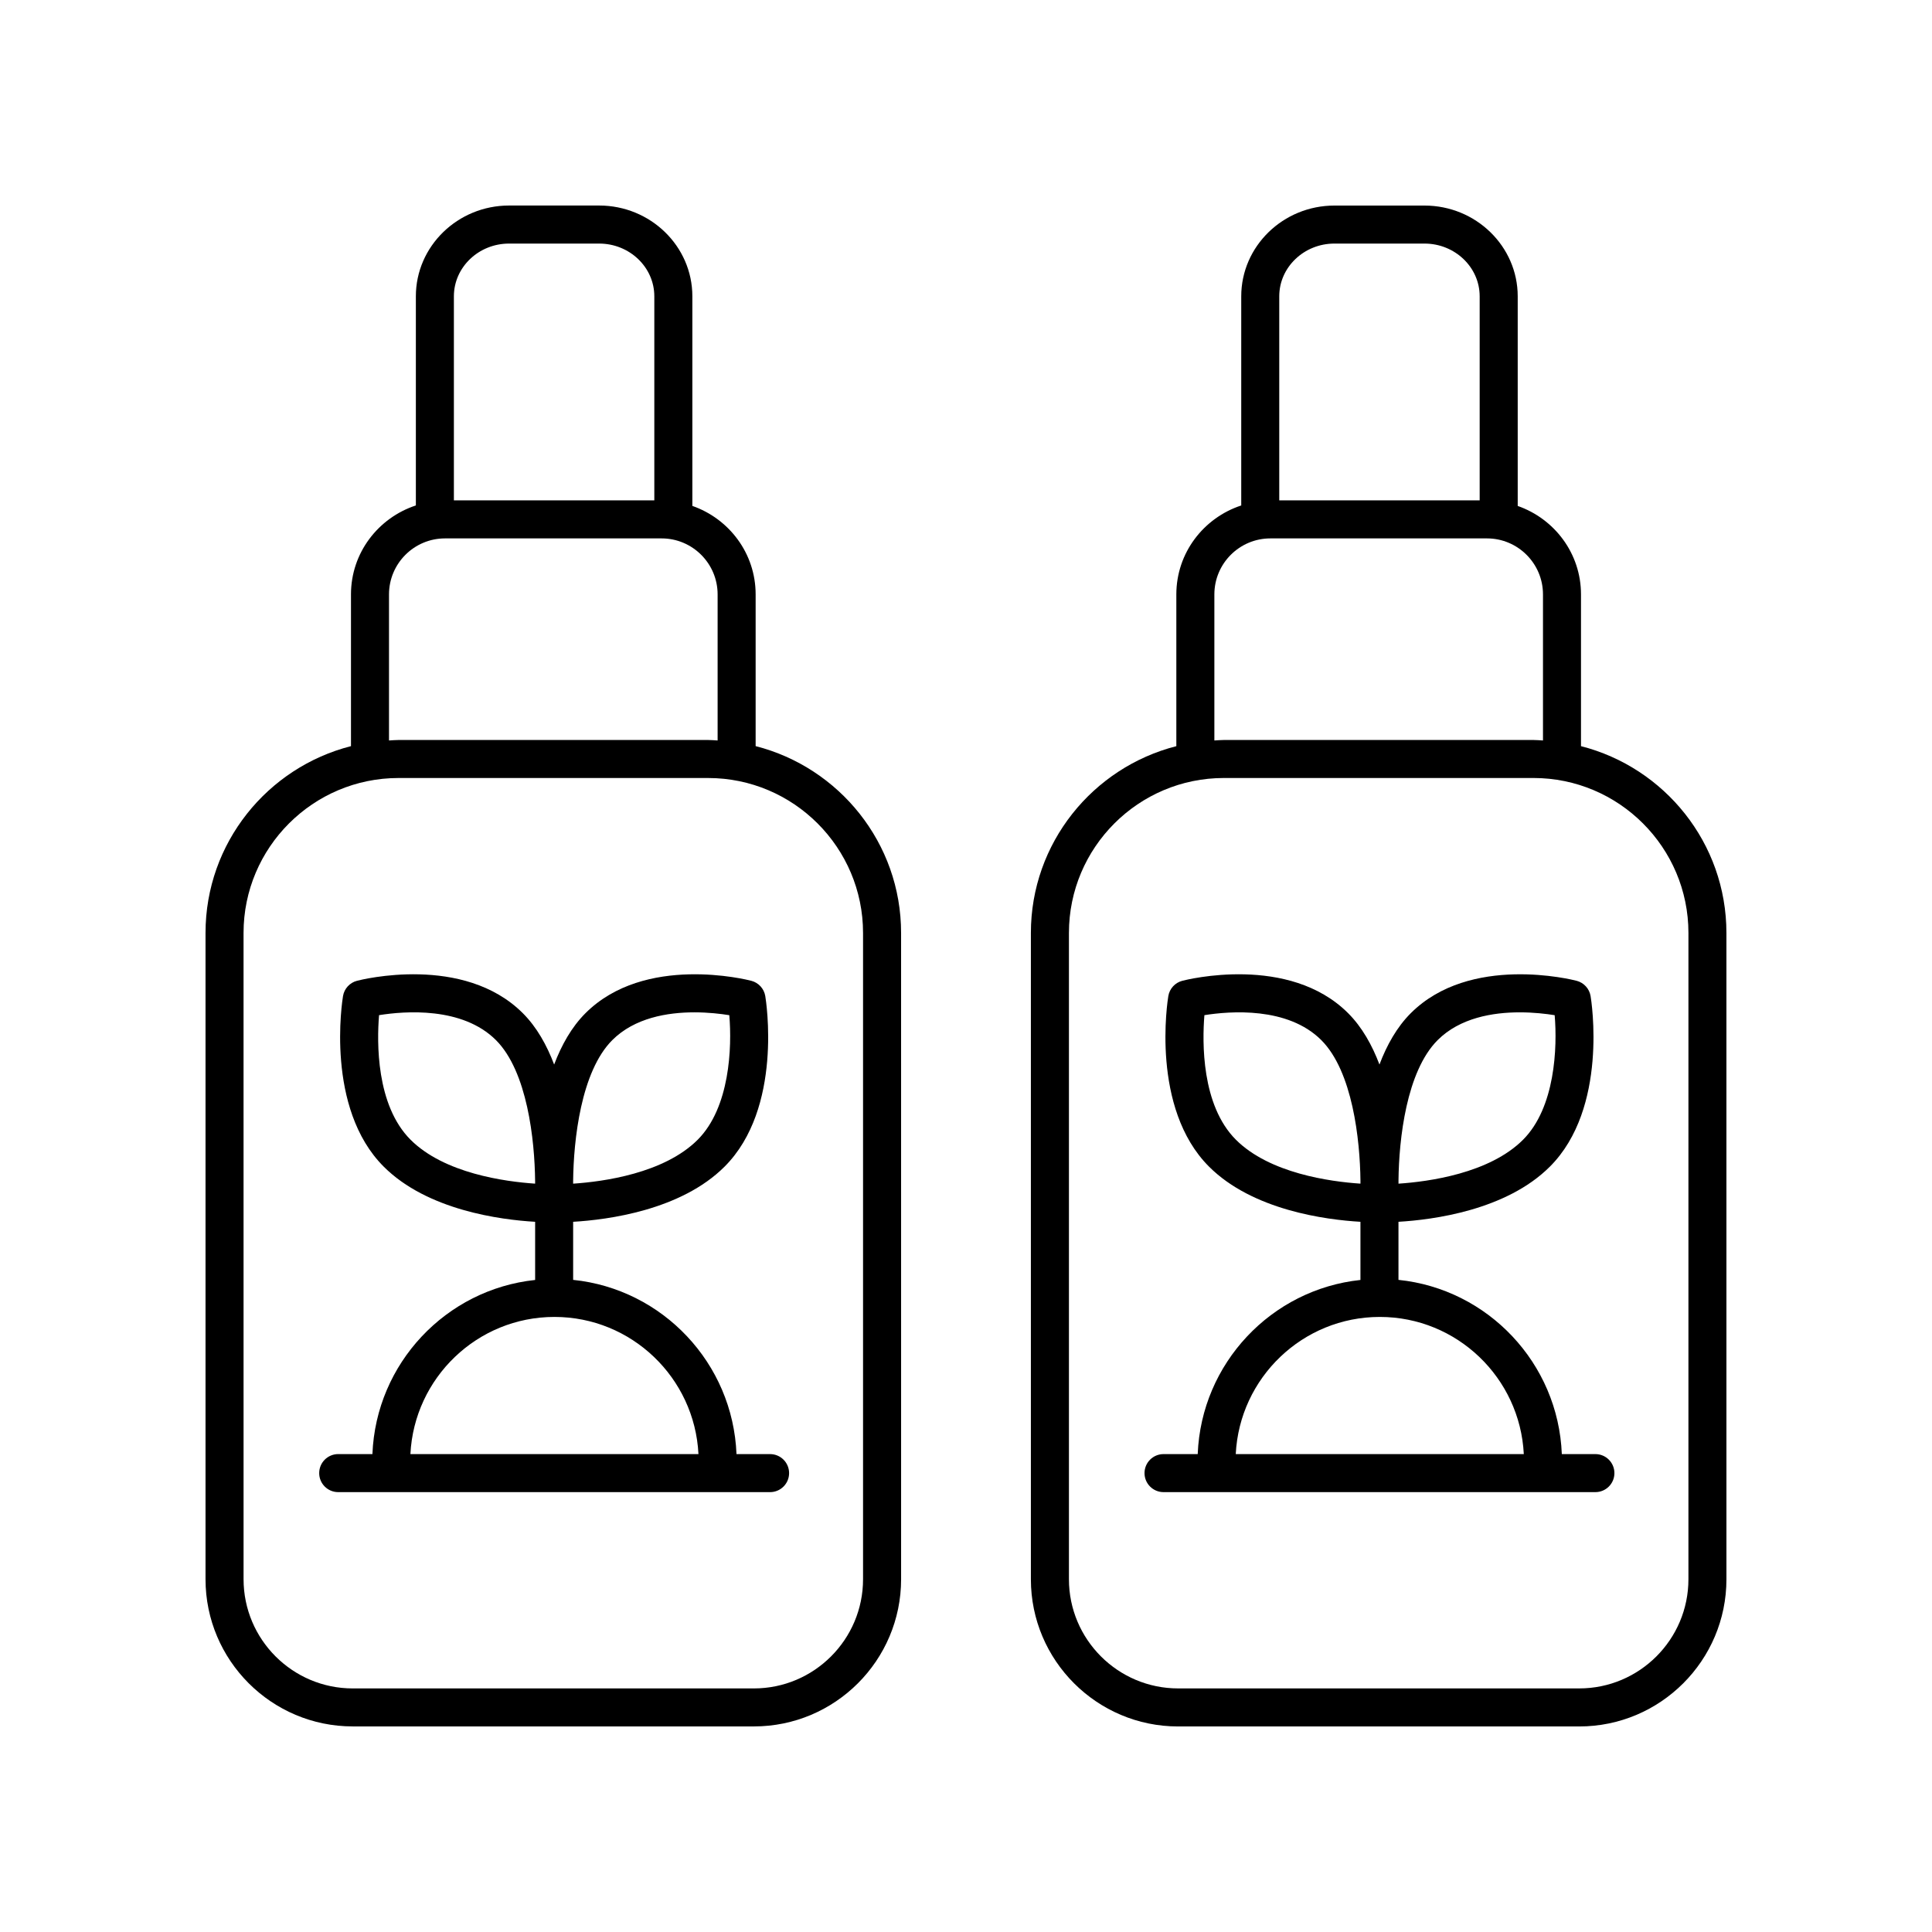
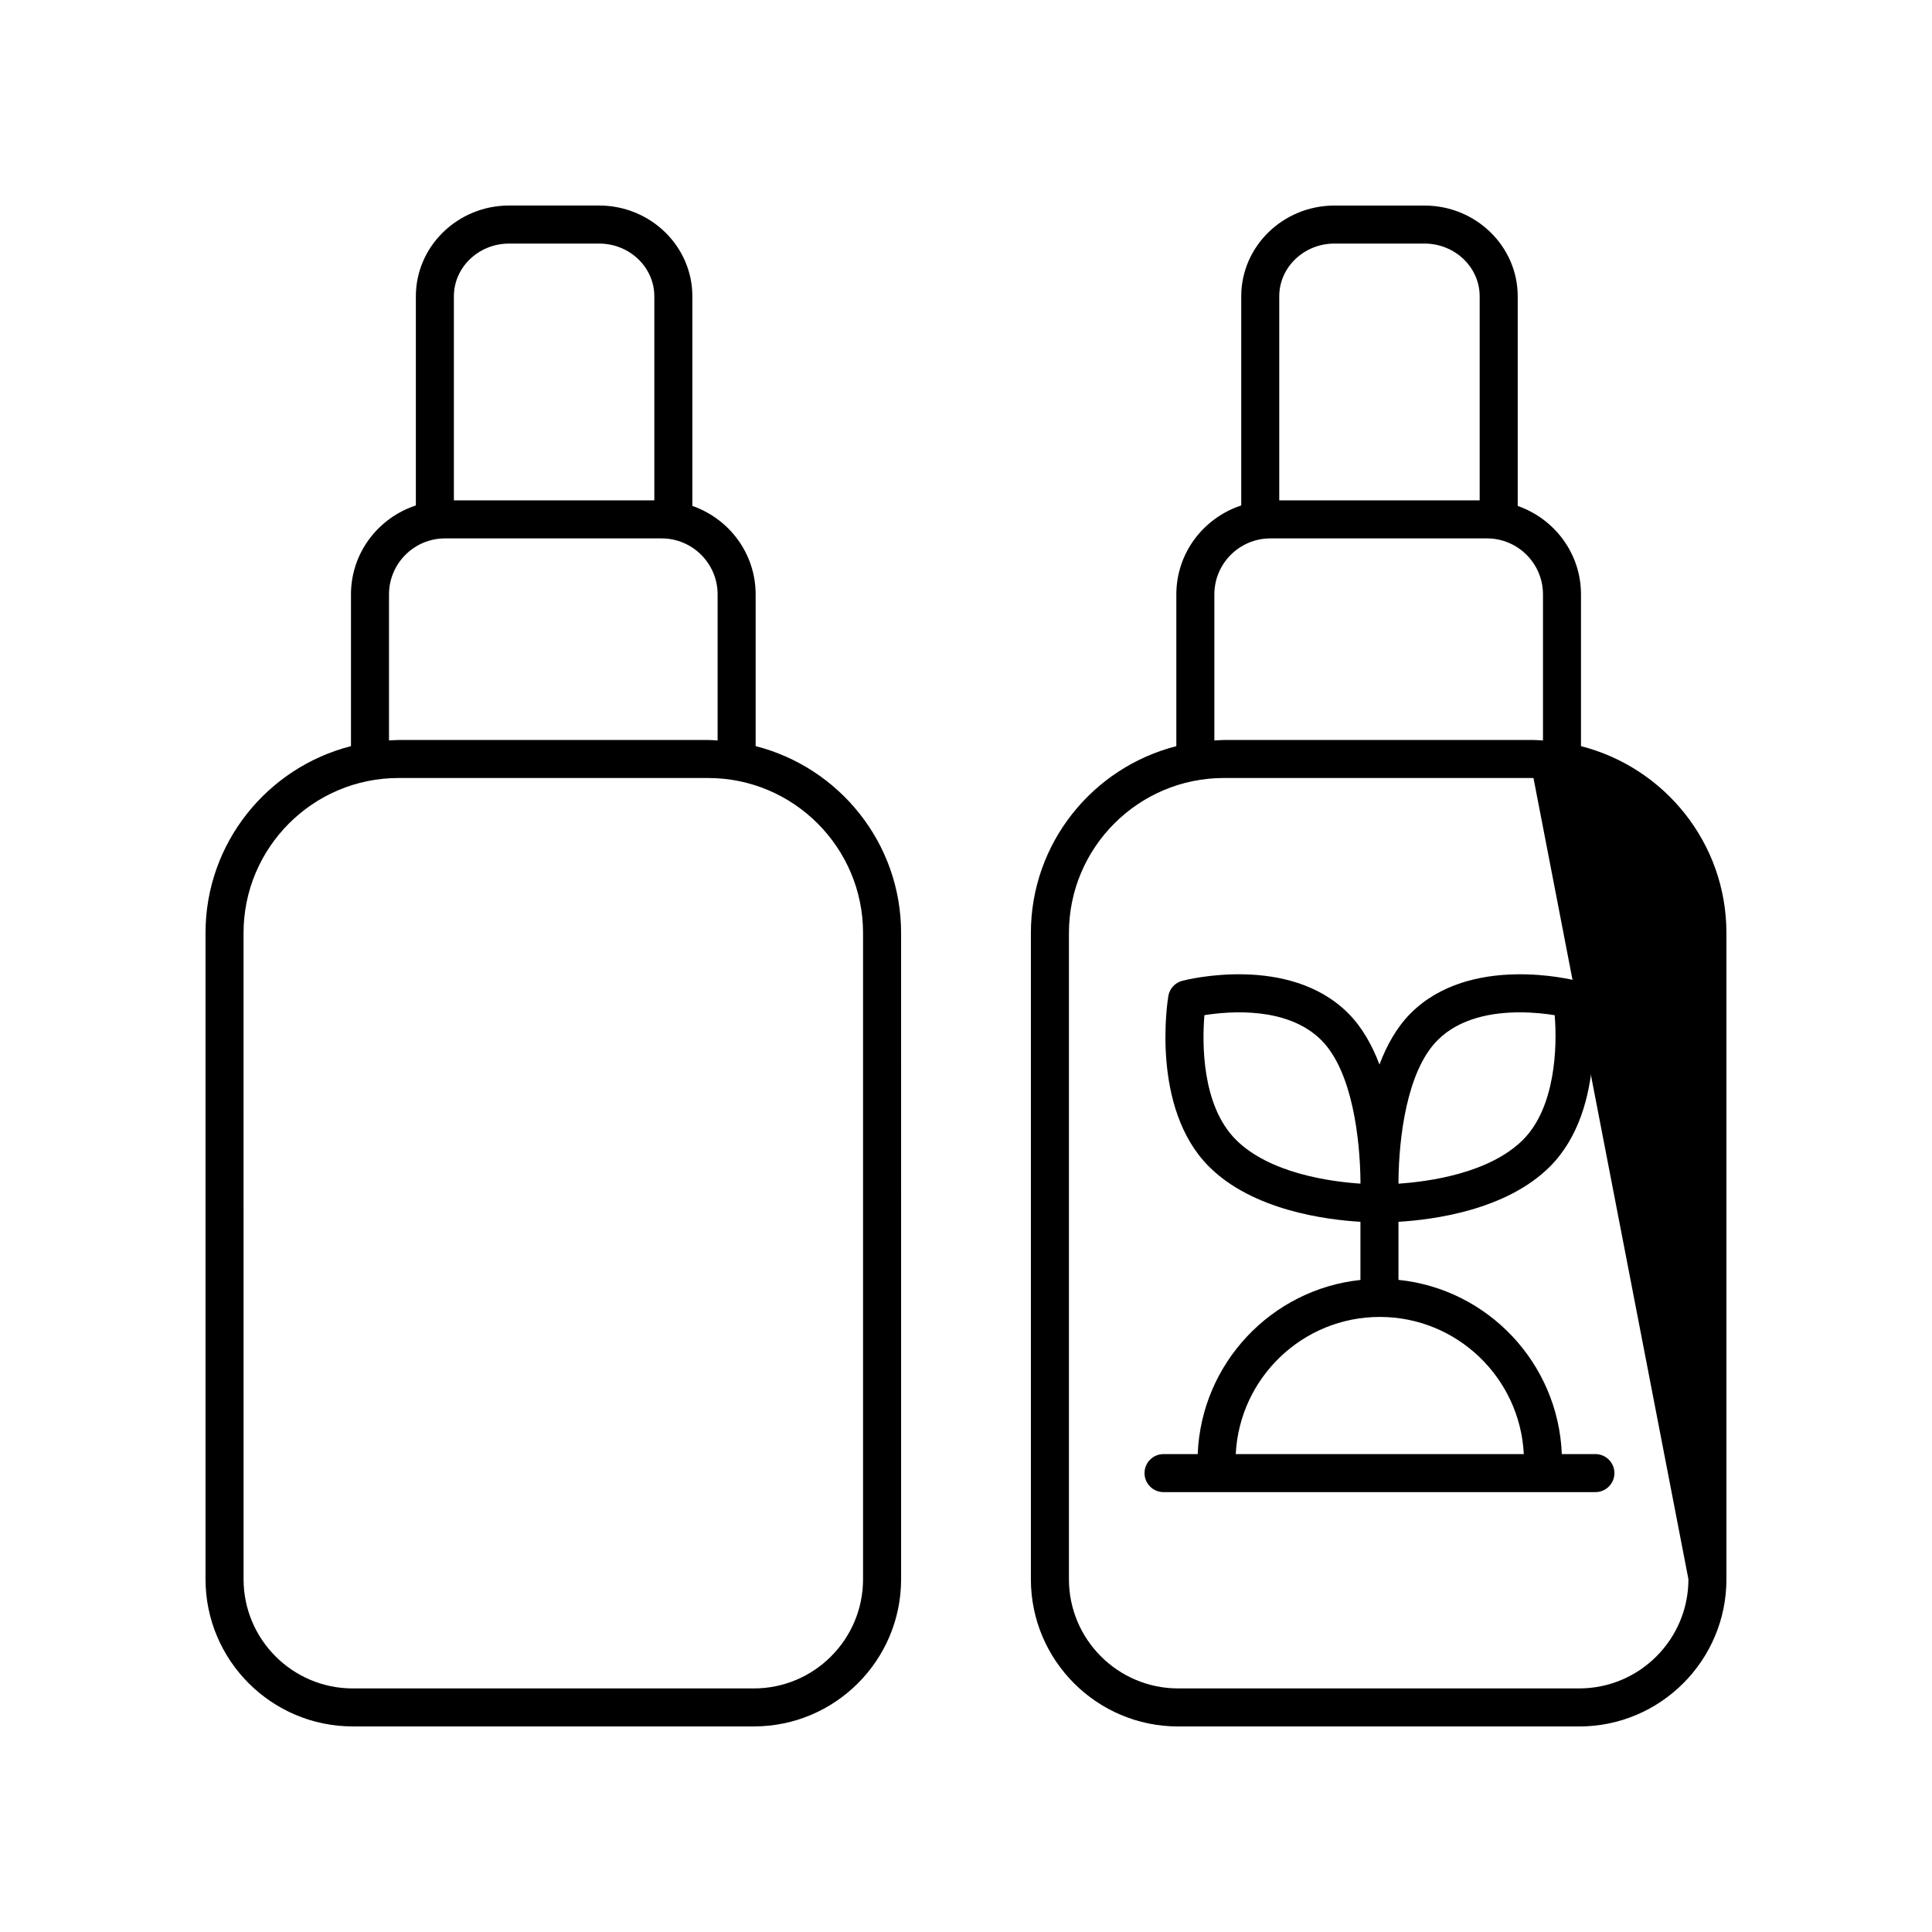
<svg xmlns="http://www.w3.org/2000/svg" fill="#000000" width="800px" height="800px" version="1.1" viewBox="144 144 512 512">
  <g>
    <path d="m237.48 601.52h106.31c21.512 0 39.012-17.5 39.012-39.012l-0.004-171.27c0-23.844-16.43-43.871-38.547-49.508v-40.219c0-10.871-7.043-20.043-16.77-23.438v-55.555c0-13.262-11.082-24.051-24.707-24.051h-23.859c-13.625 0-24.707 10.789-24.707 24.055v55.426c-9.945 3.273-17.195 12.539-17.195 23.57v40.219c-22.117 5.633-38.547 25.66-38.547 49.508v171.27c0.004 21.504 17.504 39.004 39.016 39.004zm41.434-392.97h23.859c8.066 0 14.629 6.269 14.629 13.977v54.074h-53.117v-54.074c0-7.707 6.562-13.977 14.629-13.977zm-31.824 92.973c0-8.184 6.656-14.84 14.84-14.84h57.406c8.184 0 14.84 6.656 14.84 14.84v38.711c-0.84-0.043-1.672-0.129-2.523-0.129h-82.043c-0.852 0-1.68 0.086-2.519 0.129zm-38.547 89.723c0-22.645 18.422-41.066 41.066-41.066h82.043c22.645 0 41.066 18.422 41.066 41.066v171.27c0 15.957-12.977 28.934-28.934 28.934h-106.3c-15.957 0-28.934-12.98-28.934-28.934z" />
-     <path d="m233.62 539.43h114.46c2.781 0 5.039-2.254 5.039-5.039 0-2.781-2.254-5.039-5.039-5.039h-8.902c-0.953-24.105-19.582-43.746-43.289-46.172v-15.391c9.145-0.531 28.559-3.047 40.137-14.625 15.512-15.508 10.98-43.984 10.781-45.191-0.324-1.961-1.777-3.547-3.699-4.051-1.141-0.297-28.25-7.125-43.961 8.594-3.684 3.684-6.348 8.461-8.293 13.598-1.945-5.137-4.606-9.914-8.293-13.598-15.723-15.719-42.82-8.891-43.961-8.594-1.922 0.5-3.375 2.09-3.699 4.051-0.203 1.207-4.727 29.684 10.781 45.191 11.578 11.578 30.988 14.094 40.133 14.625v15.414c-23.625 2.5-42.172 22.094-43.121 46.145h-9.066c-2.781 0-5.039 2.254-5.039 5.039-0.004 2.785 2.254 5.043 5.035 5.043zm72.645-119.79c5.902-5.902 14.602-7.359 21.766-7.359 3.684 0 6.965 0.387 9.242 0.754 0.73 8.543 0.152 24.477-8.375 33.008-8.918 8.918-24.992 11.109-33.012 11.641 0-0.238 0.004-0.441 0-0.691 0.113-10.828 2.055-29.027 10.379-37.352zm-61.812-6.613c6.734-1.082 22.055-2.309 30.98 6.613 8.324 8.324 10.266 26.52 10.379 37.348-0.004 0.25 0 0.453 0 0.691-8.016-0.535-24.094-2.727-33.012-11.641-9.164-9.164-8.93-25.852-8.348-33.012zm46.477 79.973c20.453 0 37.16 16.141 38.168 36.348h-76.336c1.012-20.207 17.719-36.348 38.168-36.348z" />
-     <path d="m562.98 341.74v-40.219c0-10.871-7.043-20.043-16.77-23.438v-55.555c0-13.262-11.086-24.051-24.707-24.051h-23.855c-13.625 0-24.707 10.789-24.707 24.055v55.422c-9.949 3.269-17.199 12.539-17.199 23.57v40.219c-22.117 5.633-38.547 25.66-38.547 49.508v171.27c0 21.508 17.5 39.008 39.016 39.008h106.3c21.512 0 39.012-17.5 39.012-39.012l-0.004-171.27c0-23.848-16.426-43.875-38.543-49.508zm-65.336-133.19h23.855c8.066 0 14.629 6.269 14.629 13.977v54.074l-53.113 0.004v-54.078c0-7.707 6.562-13.977 14.629-13.977zm-31.824 92.973c0-8.184 6.656-14.84 14.84-14.84h57.406c8.184 0 14.84 6.656 14.84 14.84v38.711c-0.84-0.043-1.668-0.129-2.519-0.129h-82.043c-0.852 0-1.68 0.086-2.523 0.129zm125.63 260.99c0 15.957-12.98 28.934-28.934 28.934h-106.3c-15.957 0-28.938-12.98-28.938-28.934v-171.27c0-22.645 18.422-41.066 41.066-41.066h82.043c22.645 0 41.066 18.422 41.066 41.066z" />
+     <path d="m562.98 341.74v-40.219c0-10.871-7.043-20.043-16.77-23.438v-55.555c0-13.262-11.086-24.051-24.707-24.051h-23.855c-13.625 0-24.707 10.789-24.707 24.055v55.422c-9.949 3.269-17.199 12.539-17.199 23.57v40.219c-22.117 5.633-38.547 25.66-38.547 49.508v171.27c0 21.508 17.5 39.008 39.016 39.008h106.3c21.512 0 39.012-17.5 39.012-39.012l-0.004-171.27c0-23.848-16.426-43.875-38.543-49.508zm-65.336-133.19h23.855c8.066 0 14.629 6.269 14.629 13.977v54.074l-53.113 0.004v-54.078c0-7.707 6.562-13.977 14.629-13.977zm-31.824 92.973c0-8.184 6.656-14.84 14.84-14.84h57.406c8.184 0 14.84 6.656 14.84 14.84v38.711c-0.84-0.043-1.668-0.129-2.519-0.129h-82.043c-0.852 0-1.68 0.086-2.523 0.129zm125.63 260.99c0 15.957-12.98 28.934-28.934 28.934h-106.3c-15.957 0-28.938-12.98-28.938-28.934v-171.27c0-22.645 18.422-41.066 41.066-41.066h82.043z" />
    <path d="m566.8 529.35h-8.902c-0.953-24.105-19.582-43.746-43.289-46.172v-15.391c9.145-0.531 28.555-3.047 40.133-14.625 15.512-15.508 10.984-43.984 10.781-45.191-0.324-1.961-1.777-3.547-3.699-4.051-1.145-0.297-28.25-7.117-43.961 8.594-3.684 3.684-6.348 8.461-8.293 13.598-1.945-5.137-4.609-9.914-8.293-13.598-15.707-15.715-42.812-8.891-43.961-8.594-1.922 0.5-3.375 2.09-3.699 4.051-0.203 1.207-4.727 29.684 10.781 45.191 11.578 11.578 30.988 14.094 40.133 14.625v15.414c-23.625 2.5-42.176 22.094-43.125 46.145l-9.059 0.004c-2.781 0-5.039 2.254-5.039 5.039 0 2.781 2.254 5.039 5.039 5.039h114.45c2.781 0 5.039-2.254 5.039-5.039 0-2.781-2.254-5.039-5.039-5.039zm-41.809-109.71c5.902-5.902 14.602-7.359 21.766-7.359 3.688 0 6.965 0.387 9.246 0.754 0.73 8.543 0.148 24.477-8.379 33.008-8.918 8.918-24.992 11.105-33.008 11.641 0-0.316 0.004-0.59 0-0.93 0.121-10.844 2.082-28.82 10.375-37.113zm-61.812-6.613c6.738-1.074 22.051-2.309 30.977 6.613 8.301 8.301 10.254 26.41 10.379 37.25-0.004 0.289 0 0.516 0 0.789-8.02-0.535-24.094-2.727-33.008-11.641-9.164-9.164-8.93-25.852-8.348-33.012zm46.48 79.973c20.449 0 37.156 16.141 38.164 36.348h-76.336c1.008-20.207 17.715-36.348 38.172-36.348z" />
  </g>
</svg>